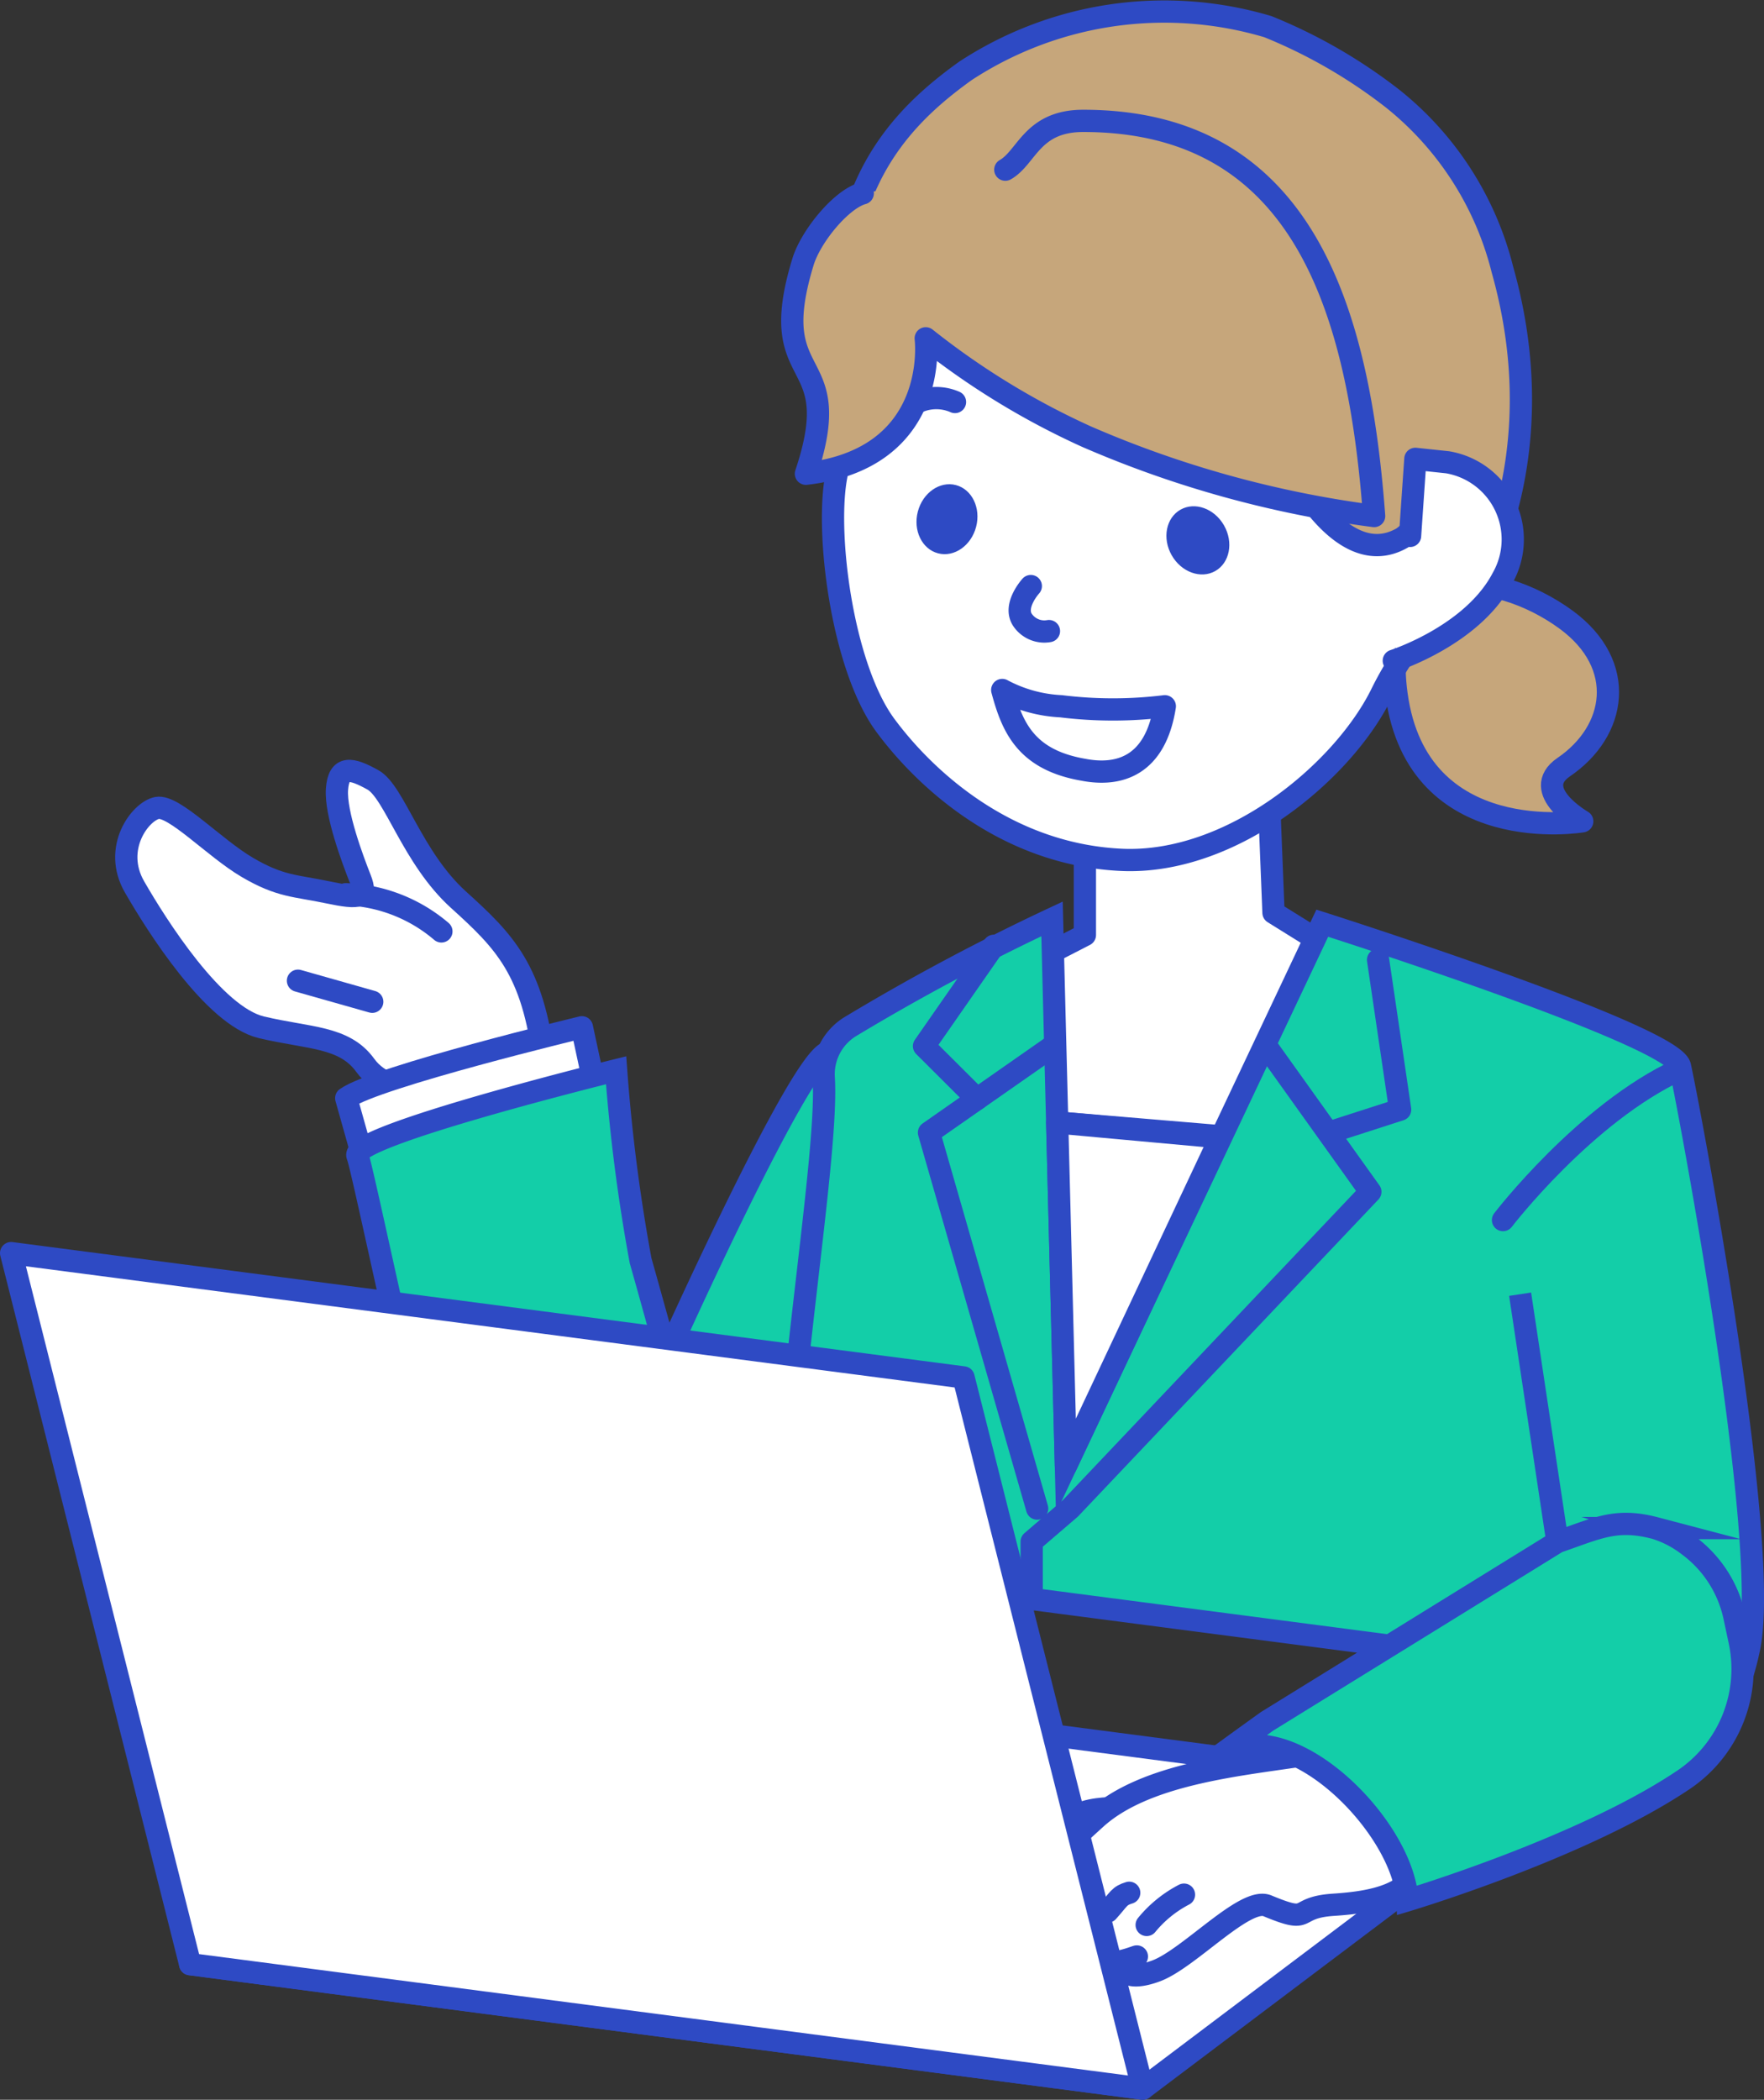
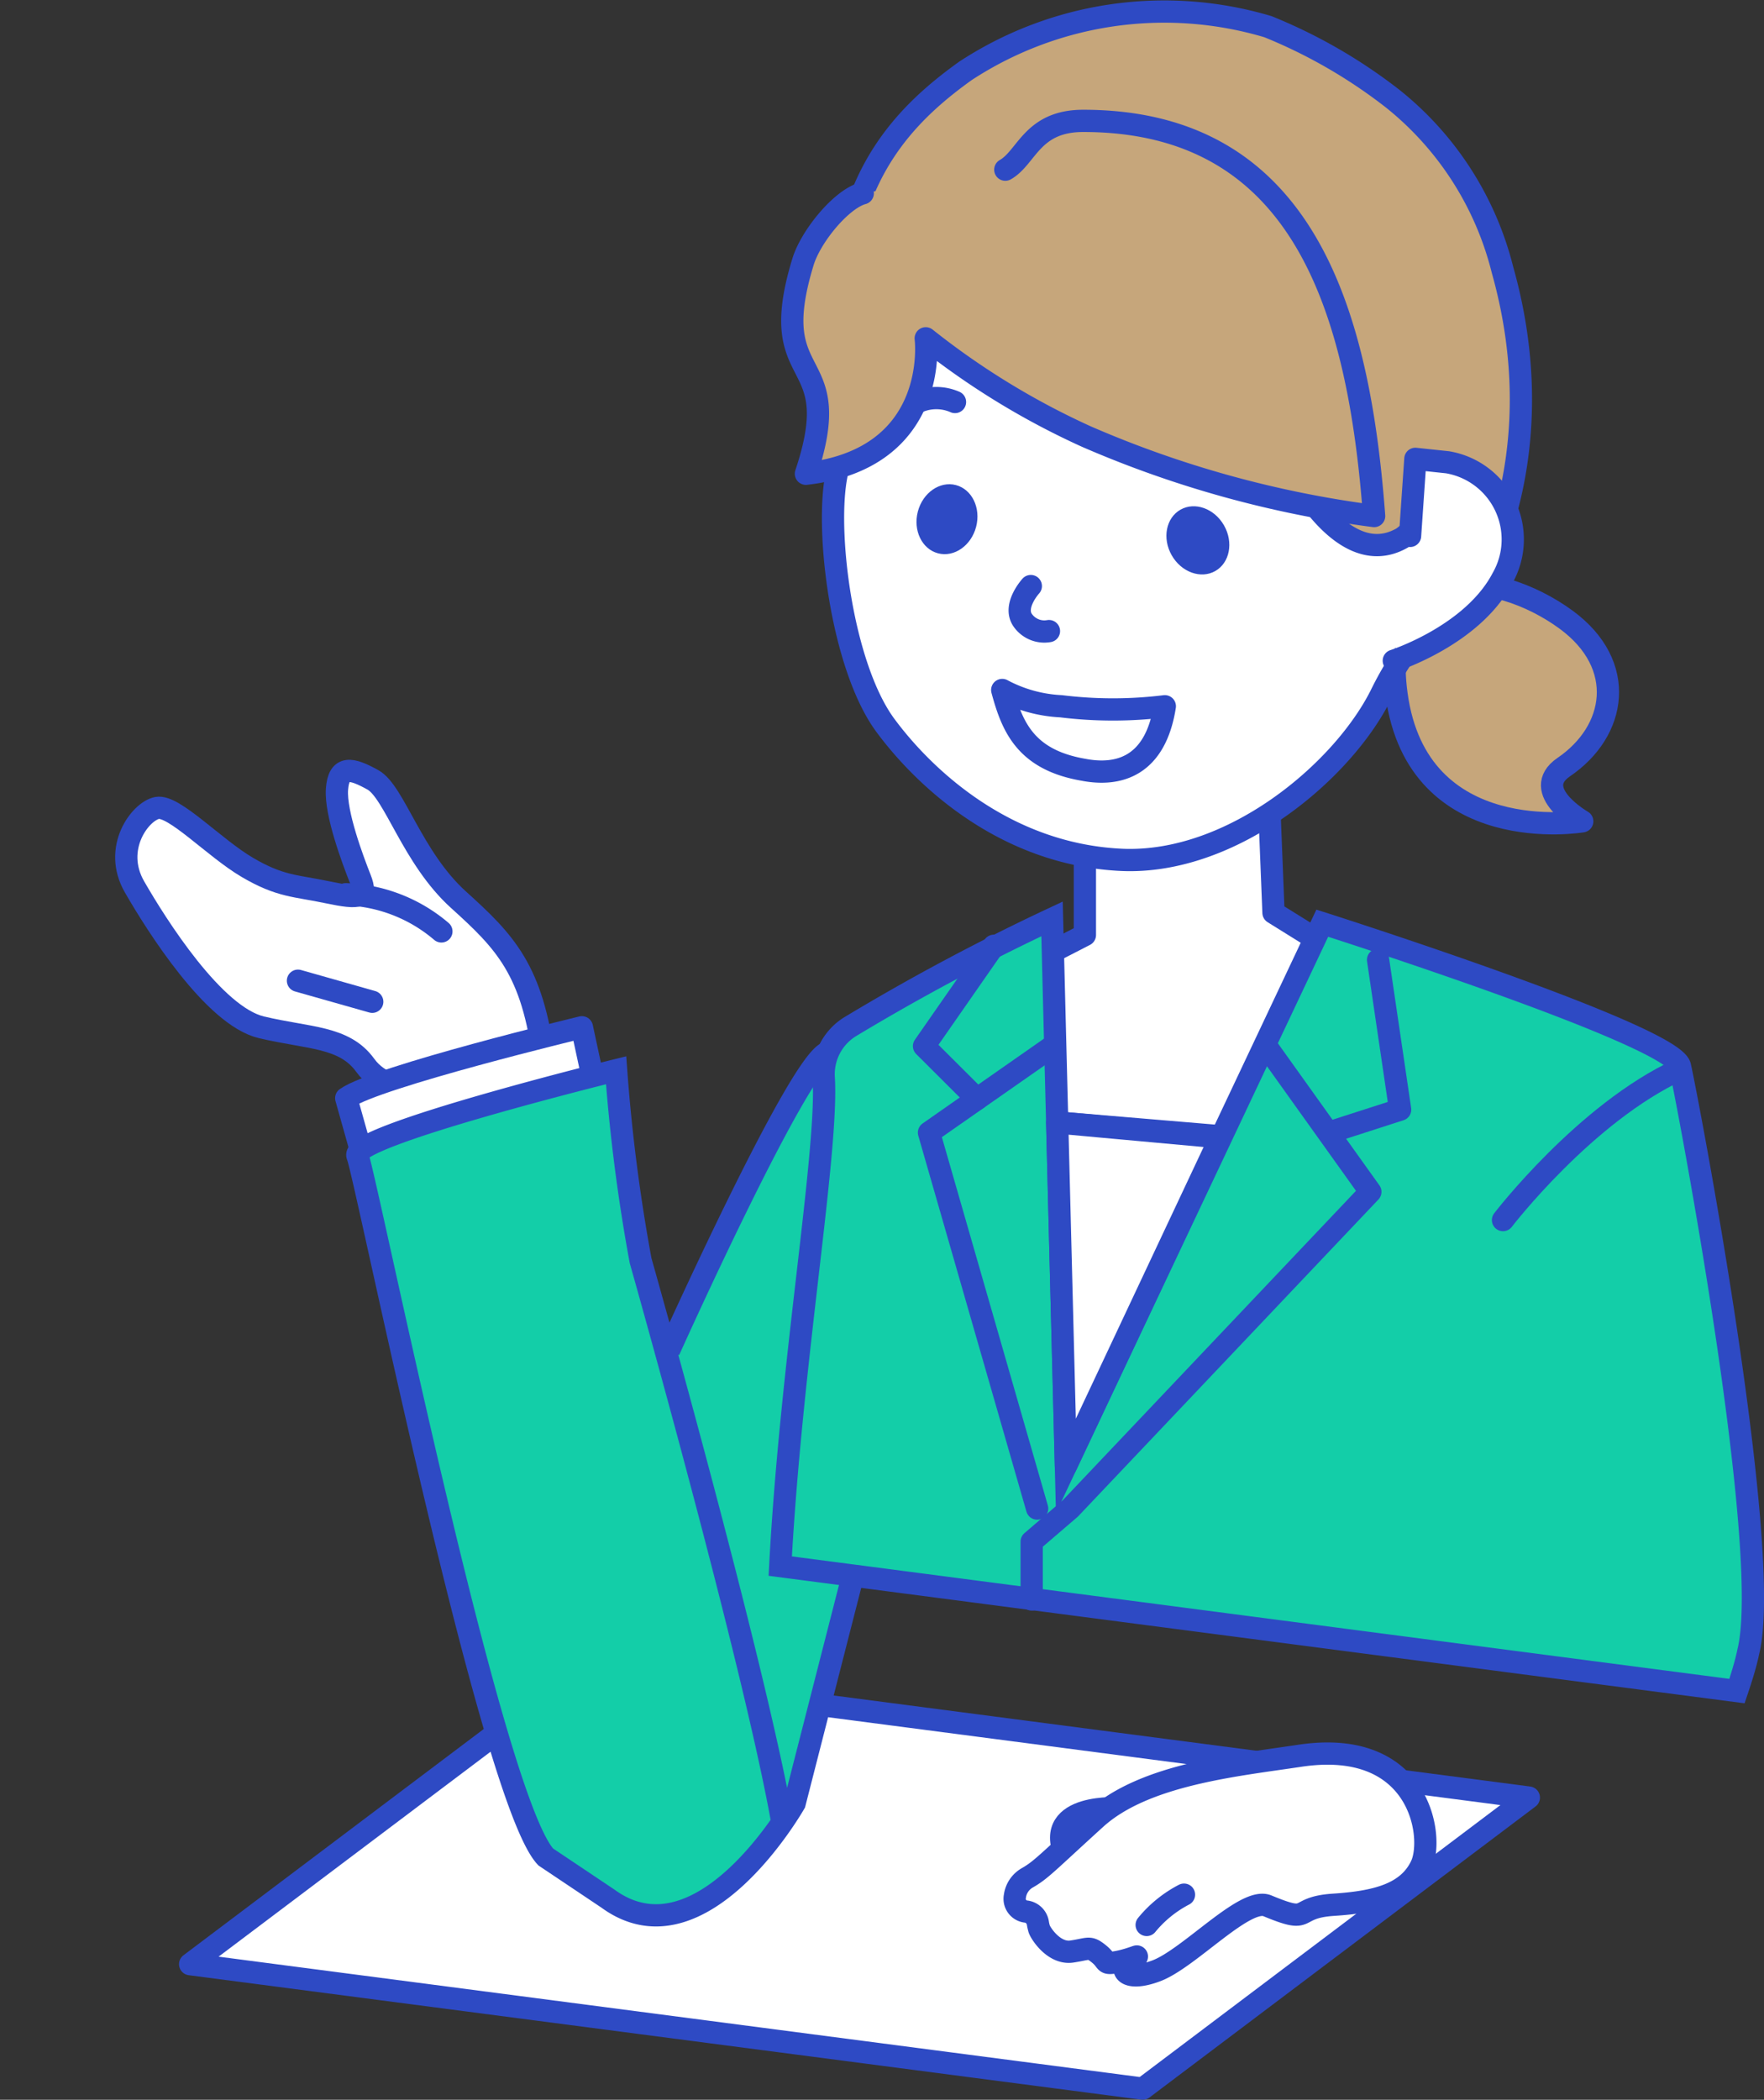
<svg xmlns="http://www.w3.org/2000/svg" viewBox="0 0 103.07 122.64">
  <rect x="0" y="0" width="103.07" height="122.64" fill="#333333" stroke="none" />
  <defs>
    <style>.cls-1{fill:#fff;}.cls-1,.cls-2,.cls-3,.cls-4{stroke:#2e4ac4;stroke-width:1.3px;}.cls-1,.cls-2,.cls-4{stroke-linecap:round;stroke-linejoin:round;}.cls-2{fill:none;}.cls-3{fill:#13cea8;stroke-miterlimit:10;}.cls-4{fill:#c6a67b;}.cls-5{fill:#2e4ac4;}</style>
  </defs>
  <g id="レイヤー_2" data-name="レイヤー 2">
    <g id="レイヤー_1-2" data-name="レイヤー 1">
      <path class="cls-1" d="M31.79,62c-.66-5.36-2.29-7-5-9.45s-3.74-6.3-5-7-2-.86-2.1.55.93,4.14,1.36,5.23,0,1.19-1.89.79-2.77-.32-4.71-1.46S10.16,47,9.18,47.19,6.56,49.54,7.86,51.8,12.5,59.34,15.27,60s4.84.52,6.07,2.22c.85,1.18,2,1,2,2Z" />
      <polygon class="cls-1" points="89.33 104.99 33.68 97.72 11.11 114.72 66.77 121.99 89.33 104.99" />
      <polygon class="cls-1" points="63.39 50.01 63.39 54.61 59.91 56.4 58.07 65.25 72.12 66.43 77.24 55.07 74.41 53.31 74.12 46.03 63.83 47.82 63.39 50.01" />
      <path class="cls-2" d="M21.75,58.51l-4.34-1.23Z" />
      <path class="cls-2" d="M20.2,52.23a9.08,9.08,0,0,1,5.59,2.17" />
      <path class="cls-1" d="M35,64.65,34,60s-12,2.89-13.77,4.14l1.24,4.41S33.32,64.15,35,64.65Z" />
      <path class="cls-3" d="M45.71,106.42C44,96.81,37.43,73.63,37.43,73.63A101.94,101.94,0,0,1,36,62.51s-15.6,3.84-15.11,5,7.8,37.57,11,40.95l3.63,2.43c5.48,4,10.91-5.57,10.91-5.57L50.71,88.6S50,61.19,48.4,61.46s-9.31,17.42-9.31,17.42" />
      <path class="cls-4" d="M91.53,36.21c3.55,2.62,2.94,6.49-.17,8.6-2,1.38,1.09,3.16,1.09,3.16S82.83,49.6,81.6,40.56C80.51,32.58,87.33,33.12,91.53,36.21Z" />
      <path class="cls-1" d="M84,35.79a19.5,19.5,0,0,0-3.25,4.66C78.55,45,72,50.52,65.52,50.22c-6.84-.32-11.58-4.86-13.8-7.87-2.54-3.46-3.55-11.48-2.81-14.77C49.62,24.47,52,15.2,52,15.2l11.1-5.29L77,12.5,85.8,29.84a4.18,4.18,0,0,1-.65,4.72Z" />
      <path class="cls-4" d="M85.44,35.65c2.19-3.27,5-10.48,2.35-19.89a18.52,18.52,0,0,0-6.42-10,30.43,30.43,0,0,0-7.28-4.2A21.21,21.21,0,0,0,56.41,4.14c-3,2.15-6.21,5.2-7,10.93s8.37,3.44,8.37,3.44l16.72,7s3.37,8.27,7.45,5.9a5.67,5.67,0,0,0,2.11-3.17l1.41,1.21-.06,6.17" />
      <path class="cls-3" d="M102.16,96.44c1.45-6-3.58-32.32-4-34.16s-20.9-8.36-20.9-8.36L62.28,85.62l-.81-31.95a129.33,129.33,0,0,0-11.72,6.25,3.26,3.26,0,0,0-1.62,3c.27,4.33-1.91,16.67-2.54,28.55l55.9,7.3C101.75,98,102,97.21,102.16,96.44Z" />
      <path class="cls-1" d="M65.48,105.62s-4.53-.34-3.25,2.7c.49,1.17,2.67.21,2.67.21" />
      <path class="cls-1" d="M75.93,102.55c-3.72.56-9.06,1.08-11.91,3.67s-3.19,3-4,3.46a1.46,1.46,0,0,0-.72,1.07.75.75,0,0,0,.67.9h0a.8.8,0,0,1,.67.65,2.21,2.21,0,0,0,.07.32c0,.15.82,1.54,1.93,1.36,1-.15,1-.32,1.57.14s.24.63,1.09.47,1.53-.53.85-.16c-.86.47-.51,1.4,1.41.68s5.19-4.34,6.49-3.8c2.7,1.12,1.4.1,3.87-.06s4.33-.62,5.12-2.28S83,101.48,75.93,102.55Z" />
      <path class="cls-1" d="M81.44,38.59s4.6-1.47,6.35-4.82A4.57,4.57,0,0,0,84.58,27l-1.88-.2-.31,4.5" />
      <ellipse class="cls-5" cx="55.33" cy="30.33" rx="2.06" ry="1.76" transform="translate(12.01 76.2) rotate(-75.37)" />
      <path class="cls-2" d="M61.29,36.86a1.54,1.54,0,0,1-1.53-.63c-.59-.84.47-2,.47-2" />
      <path class="cls-2" d="M68.06,41.25a24.72,24.72,0,0,1-6.06,0,8.12,8.12,0,0,1-3.44-.95c.58,2.15,1.37,4.08,4.75,4.66C65.39,45.36,67.51,44.74,68.06,41.25Z" />
      <path class="cls-1" d="M51.83,24.7a2.69,2.69,0,0,1,1.79-1.22,2.71,2.71,0,0,1,2.18,0" />
      <path class="cls-4" d="M58.74,9.91C60,9.2,60.29,7.06,63.29,7.06c12.93,0,16.11,11.18,17,23.08A62.18,62.18,0,0,1,63.48,25.5a44.81,44.81,0,0,1-9.39-5.74s.89,7-7,7.91c2.45-7.32-2.46-4.9-.17-12.38.46-1.5,2.24-3.66,3.49-4" />
      <polyline class="cls-2" points="80.52 56.06 81.81 64.81 77.65 66.15" />
      <polyline class="cls-2" points="74.05 61.19 80.07 69.61 62.53 88.11 60.28 90.04 60.28 93.42" />
      <polyline class="cls-2" points="58.07 55.24 53.99 61.1 57.09 64.19" />
      <polyline class="cls-2" points="61.51 61.1 54.28 66.15 60.6 88.11" />
-       <polygon class="cls-1" points="56.3 80.45 0.65 73.19 11.11 114.72 66.77 121.99 56.3 80.45" />
      <path class="cls-2" d="M87.82,71.26s4.8-6.26,10.32-8.8" />
-       <path class="cls-3" d="M88.82,75.59,91,90.06c2.35-.81,3.43-1.41,5.71-.81a6.12,6.12,0,0,1,1.93,1,7,7,0,0,1,2.7,4.17l.29,1.36a7.8,7.8,0,0,1-3.2,8.13c-5.9,4-16.2,7.08-16.2,7.08-.23-4.37-7-11.07-10.82-8.45s2.62-2,2.62-2L91,90.06" />
-       <path class="cls-1" d="M64.72,111.65c.67-.74.66-.92,1.26-1.1" />
      <path class="cls-1" d="M67,112.43a7,7,0,0,1,2.18-1.77" />
      <ellipse class="cls-5" cx="69.99" cy="31.56" rx="1.76" ry="2.06" transform="translate(-6.45 38.73) rotate(-29.63)" />
      <polygon class="cls-1" points="61.77 65.56 62.28 85.62 71.31 66.43 61.77 65.56" />
    </g>
  </g>
</svg>